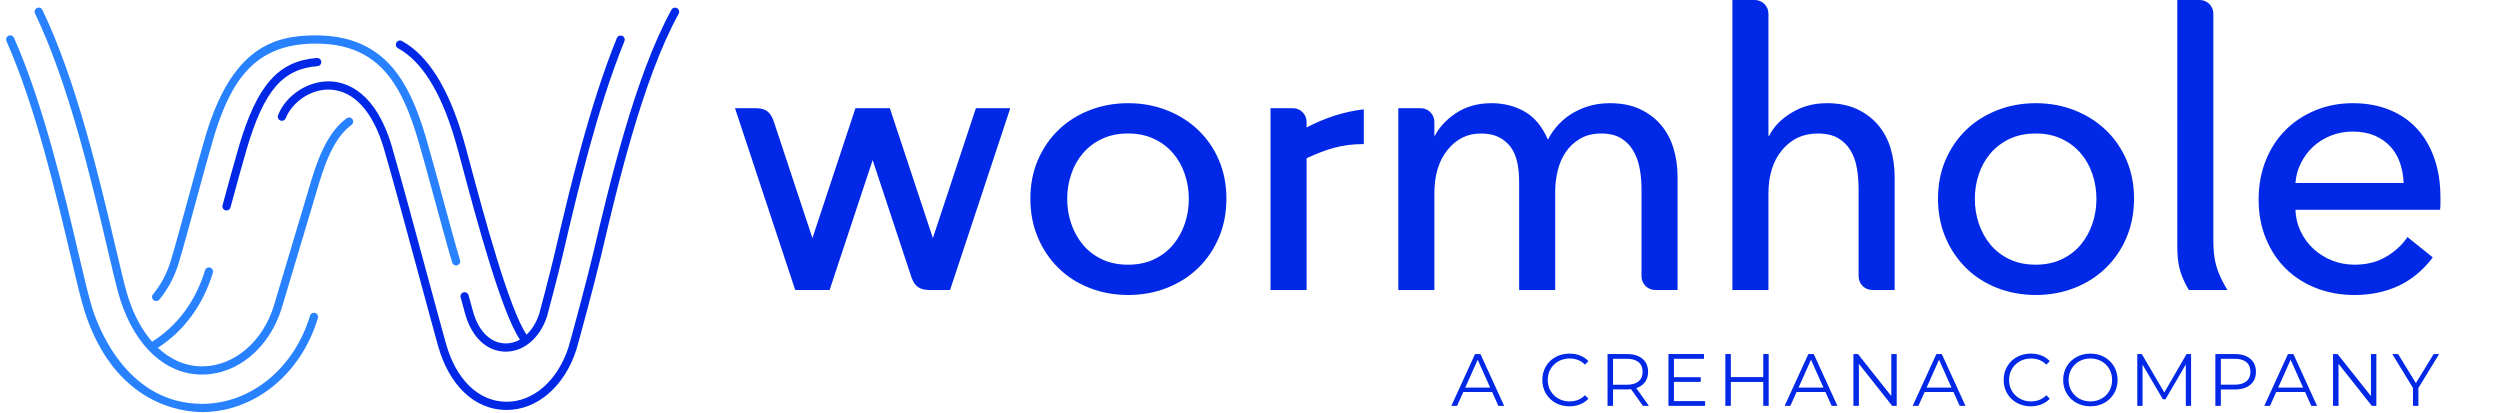
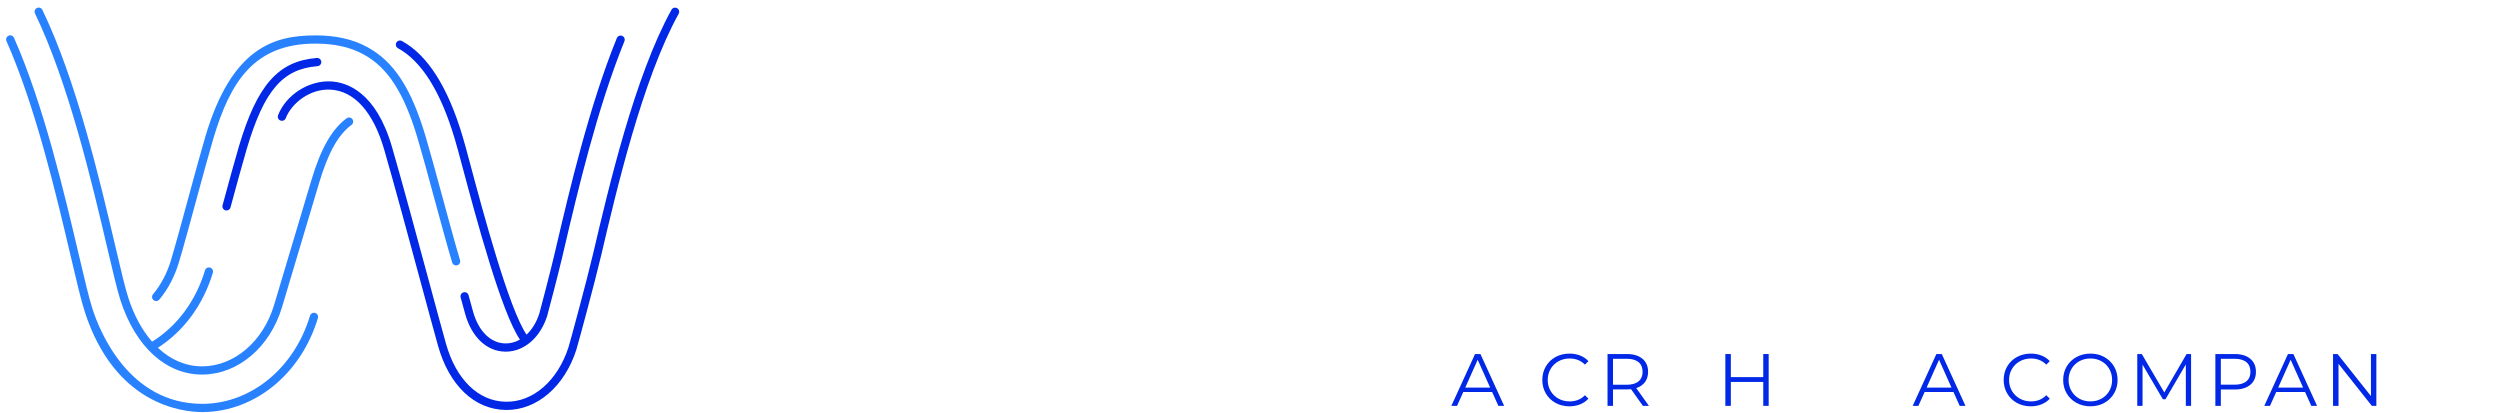
<svg xmlns="http://www.w3.org/2000/svg" version="1.1" id="Layer_1" x="0px" y="0px" width="448.064px" height="73.949px" viewBox="0 0 448.064 73.949" enable-background="new 0 0 448.064 73.949" xml:space="preserve">
  <g>
    <g>
      <g>
        <path fill="#2882FF" d="M81.959,47.541c-0.39,0.116-0.8-0.104-0.918-0.494c-0.867-2.892-2.061-7.285-3.215-11.534     c-1.068-3.933-2.172-7.999-2.964-10.664c-2.438-8.207-5.342-12.724-9.712-15.106c-2.377-1.296-5.186-1.926-8.586-1.926     c-0.003,0-0.007,0-0.01,0h0c0,0-0.001,0-0.002,0h0c-0.005,0-0.01,0-0.015,0c-10.993,0-15.266,6.809-18.304,17.033     c-0.793,2.671-1.9,6.747-2.97,10.688c-1.151,4.24-2.342,8.625-3.208,11.51c-0.754,2.518-1.932,4.754-3.502,6.646     c-0.146,0.176-0.355,0.266-0.567,0.266c-0.166,0-0.333-0.056-0.47-0.169c-0.313-0.261-0.356-0.726-0.097-1.038     c1.442-1.738,2.527-3.801,3.224-6.128c0.86-2.869,2.048-7.244,3.197-11.474c1.122-4.132,2.182-8.033,2.98-10.721     C41.54,8.54,49.079,6.343,56.524,6.343c0.007,0,0.014-0.001,0.019,0h0.001h0c0.006,0,0.01,0,0.014,0     c3.658,0,6.697,0.688,9.296,2.106c4.745,2.586,7.861,7.365,10.42,15.98c0.797,2.683,1.854,6.575,2.974,10.697     c1.151,4.241,2.342,8.623,3.204,11.498C82.57,47.013,82.349,47.425,81.959,47.541z M56.482,56.084     c-0.389-0.115-0.8,0.105-0.917,0.495c-2.805,9.357-10.504,15.706-19.15,15.8h-0.154c-13.163,0-18.381-12.982-19.667-16.961     c-0.659-2.041-1.427-5.314-2.491-9.85c-2.512-10.7-6.307-26.872-11.595-38.795c-0.165-0.372-0.6-0.542-0.973-0.375     C1.164,6.562,0.996,6.998,1.161,7.37c5.232,11.798,9.008,27.888,11.509,38.542c1.07,4.563,1.844,7.858,2.521,9.959     c5.392,16.686,17.49,17.982,21.069,17.982h0.163c9.302-0.101,17.562-6.873,20.554-16.851     C57.094,56.612,56.873,56.203,56.482,56.084z M62.124,21.2c-2.656,1.968-4.604,5.386-6.317,11.086c0,0-5.003,16.773-6.679,22.363     c-1.957,6.523-7.097,10.946-12.792,11.008c-0.039,0.001-0.078,0.001-0.117,0.001c-2.929,0-5.639-1.176-7.925-3.333     c4.65-2.965,8.138-7.708,9.859-13.45c0.117-0.39-0.105-0.8-0.495-0.917c-0.39-0.115-0.801,0.104-0.917,0.494     c-1.649,5.503-5.011,10.021-9.485,12.784c-1.767-2.023-3.229-4.678-4.265-7.886c-0.572-1.77-1.354-5.1-2.343-9.314     C17.885,32.267,13.712,14.482,7.603,1.777c-0.176-0.367-0.616-0.52-0.983-0.345C6.252,1.608,6.098,2.048,6.274,2.415     c6.04,12.561,10.19,30.251,12.938,41.958c0.997,4.248,1.785,7.604,2.375,9.432c2.7,8.355,8.162,13.328,14.63,13.328     c0.044,0,0.089,0,0.134-0.002c6.343-0.066,12.045-4.913,14.188-12.059c1.676-5.59,6.68-22.365,6.679-22.364     c1.615-5.374,3.398-8.557,5.783-10.323c0.328-0.243,0.396-0.704,0.154-1.031C62.912,21.027,62.45,20.958,62.124,21.2z" />
        <path fill="#0028E6" d="M71.035,7.644c0.195-0.357,0.642-0.49,1-0.294c4.587,2.5,8.243,8.246,10.867,17.08     c0.247,0.76,0.734,2.584,1.41,5.108c2.257,8.44,6.897,25.781,10.059,30.442c0.982-0.923,1.781-2.21,2.283-3.766     c0.134-0.418,2.047-7.778,2.646-10.329l0.431-1.836c2.345-9.991,5.887-25.091,10.817-37.214c0.153-0.377,0.583-0.56,0.96-0.405     c0.377,0.153,0.559,0.583,0.405,0.96c-4.886,12.017-8.414,27.049-10.748,36.994l-0.431,1.837     c-0.611,2.602-2.527,9.975-2.678,10.444c-1.248,3.877-4.146,6.359-7.406,6.359c-0.042,0-0.083,0-0.124-0.002     c-3.314-0.063-5.991-2.597-7.159-6.774c-0.227-0.812-0.502-1.813-0.81-2.948c-0.106-0.393,0.125-0.797,0.518-0.903     c0.396-0.109,0.798,0.125,0.904,0.519c0.307,1.129,0.582,2.128,0.807,2.936c0.984,3.518,3.14,5.647,5.769,5.698     c0.927,0.021,1.818-0.226,2.633-0.69c-3.321-4.854-7.844-21.758-10.3-30.939c-0.644-2.409-1.153-4.312-1.393-5.053     c-2.515-8.463-5.933-13.916-10.165-16.223C70.972,8.448,70.84,8.001,71.035,7.644z M121.346,1.465     c-0.357-0.197-0.804-0.068-1.001,0.288c-6.577,11.885-11.267,31.877-14.07,43.822c-1.066,4.545-4.121,15.839-4.379,16.64     C99.953,68.253,95.51,72.117,90.611,72c-4.891-0.093-8.888-3.998-10.692-10.445c-0.809-2.892-1.942-7.088-3.255-11.946     c-2.132-7.893-4.55-16.836-6.393-23.216c-2.882-9.97-8.142-11.675-11.021-11.804c-3.958-0.176-8,2.426-9.412,6.055     c-0.147,0.379,0.041,0.807,0.42,0.954c0.382,0.149,0.807-0.041,0.954-0.419c1.028-2.645,4.295-5.293,7.972-5.117     c4.29,0.192,7.724,4.007,9.671,10.741c1.84,6.367,4.255,15.304,6.386,23.191c1.314,4.86,2.449,9.059,3.259,11.958     c1.989,7.108,6.506,11.415,12.083,11.523c0.069,0.002,0.138,0.002,0.206,0.002c5.495,0,10.39-4.222,12.511-10.811     c0.26-0.809,3.338-12.186,4.41-16.754c2.785-11.871,7.446-31.74,13.924-43.445C121.832,2.11,121.702,1.661,121.346,1.465z      M56.907,11.858c0.406-0.032,0.708-0.387,0.677-0.792c-0.033-0.406-0.383-0.709-0.793-0.677     c-6.915,0.549-10.7,4.838-13.965,15.826c-0.779,2.623-1.877,6.667-2.939,10.578c-0.107,0.393,0.125,0.798,0.518,0.904     c0.065,0.019,0.13,0.026,0.194,0.026c0.325,0,0.622-0.217,0.711-0.544c1.06-3.904,2.156-7.938,2.929-10.544     C47.333,16.222,50.648,12.355,56.907,11.858z" />
      </g>
    </g>
  </g>
-   <path fill="#0028E6" d="M377.418,23.307c-1.58-1.513-3.448-2.692-5.603-3.541c-2.154-0.848-4.469-1.272-6.943-1.272  c-2.476,0-4.791,0.424-6.945,1.272c-2.155,0.849-4.011,2.028-5.568,3.541c-1.559,1.513-2.785,3.312-3.679,5.396  c-0.895,2.087-1.341,4.391-1.341,6.91c0,2.521,0.446,4.836,1.341,6.944c0.894,2.108,2.12,3.93,3.679,5.465  c1.558,1.537,3.413,2.729,5.568,3.576c2.154,0.847,4.47,1.271,6.945,1.271c2.475,0,4.789-0.425,6.943-1.271  c2.154-0.848,4.022-2.039,5.603-3.576c1.582-1.535,2.82-3.356,3.714-5.465s1.34-4.424,1.34-6.944c0-2.52-0.446-4.823-1.34-6.91  C380.238,26.619,379,24.82,377.418,23.307z M375.01,40.102c-0.483,1.417-1.184,2.675-2.104,3.772  c-0.919,1.097-2.058,1.964-3.414,2.604c-1.355,0.641-2.907,0.961-4.655,0.961c-1.749,0-3.301-0.32-4.656-0.961  c-1.356-0.64-2.494-1.507-3.414-2.604c-0.919-1.098-1.621-2.355-2.104-3.772c-0.483-1.416-0.724-2.901-0.724-4.456  c0-1.553,0.24-3.039,0.724-4.455c0.482-1.417,1.185-2.662,2.104-3.735c0.92-1.074,2.058-1.931,3.414-2.571  c1.355-0.641,2.907-0.96,4.656-0.96c1.748,0,3.3,0.319,4.655,0.96c1.356,0.641,2.495,1.497,3.414,2.571  c0.92,1.074,1.62,2.319,2.104,3.735c0.482,1.416,0.724,2.901,0.724,4.455C375.733,37.201,375.492,38.686,375.01,40.102z   M436.291,28.361c-0.735-2.085-1.78-3.862-3.135-5.329c-1.356-1.467-3.01-2.59-4.962-3.37c-1.953-0.779-4.123-1.168-6.511-1.168  c-2.39,0-4.617,0.424-6.683,1.272c-2.067,0.849-3.859,2.028-5.375,3.541c-1.515,1.513-2.698,3.334-3.548,5.465  c-0.852,2.132-1.275,4.458-1.275,6.978c0,2.568,0.436,4.905,1.308,7.014c0.869,2.108,2.063,3.907,3.574,5.396  c1.513,1.491,3.323,2.647,5.433,3.472c2.108,0.827,4.399,1.238,6.874,1.238c2.888,0,5.513-0.546,7.874-1.636  c2.359-1.093,4.409-2.792,6.152-5.103l-4.537-3.644c-0.919,1.375-2.178,2.544-3.782,3.507s-3.506,1.444-5.707,1.444  c-1.42,0-2.76-0.251-4.022-0.752c-1.261-0.501-2.37-1.195-3.333-2.081c-0.963-0.889-1.731-1.936-2.304-3.142  c-0.573-1.206-0.884-2.491-0.929-3.857h25.92c0.046-0.367,0.069-0.732,0.069-1.102c0-0.365,0-0.731,0-1.1  C437.393,32.794,437.025,30.447,436.291,28.361z M411.403,32.794c0.092-1.282,0.424-2.486,0.997-3.608  c0.574-1.124,1.307-2.098,2.2-2.922c0.895-0.825,1.948-1.479,3.163-1.96c1.213-0.481,2.509-0.721,3.884-0.721  c1.513,0,2.83,0.24,3.954,0.721c1.123,0.482,2.063,1.136,2.82,1.96c0.755,0.825,1.327,1.799,1.719,2.922  c0.387,1.123,0.605,2.326,0.651,3.608H411.403z M338.85,26.607c0.48,1.605,0.721,3.324,0.721,5.156v20.212h-4.01  c-1.349,0-2.453-1.104-2.453-2.451V33.92c0-1.333-0.103-2.597-0.31-3.792c-0.206-1.195-0.585-2.251-1.135-3.169  c-0.549-0.918-1.295-1.654-2.233-2.207c-0.94-0.55-2.167-0.826-3.679-0.826c-2.567,0-4.675,0.976-6.326,2.929  c-1.649,1.954-2.475,4.561-2.475,7.823v17.298h-6.463V-0.001h4.011c1.349,0,2.452,1.103,2.452,2.452v21.886h0.138  c0.778-1.604,2.107-2.978,3.988-4.124c1.878-1.146,3.987-1.72,6.324-1.72c2.108,0,3.919,0.357,5.433,1.066  c1.512,0.711,2.771,1.661,3.78,2.853C337.621,23.604,338.367,25.003,338.85,26.607z M299.941,26.607  c0.483,1.605,0.722,3.324,0.722,5.156v20.212h-4.009c-1.349,0-2.453-1.104-2.453-2.451v-15.63c0-1.329-0.115-2.588-0.344-3.782  c-0.23-1.19-0.619-2.244-1.169-3.162c-0.55-0.916-1.284-1.65-2.199-2.2c-0.919-0.55-2.086-0.825-3.509-0.825  c-1.466,0-2.727,0.31-3.779,0.929c-1.056,0.617-1.915,1.421-2.579,2.405c-0.664,0.986-1.146,2.097-1.443,3.335  c-0.3,1.238-0.447,2.499-0.447,3.781v17.6h-6.462V32.588c0-1.282-0.115-2.451-0.344-3.506c-0.23-1.054-0.619-1.959-1.169-2.716  c-0.55-0.756-1.262-1.351-2.132-1.786c-0.871-0.436-1.949-0.654-3.231-0.654c-2.384,0-4.367,0.975-5.946,2.922  c-1.583,1.949-2.373,4.548-2.373,7.803v17.325h-6.463V19.387h4.011c1.349,0,2.452,1.103,2.452,2.452v2.646  c0.831-1.626,2.098-3.018,3.816-4.17c1.81-1.214,3.953-1.822,6.428-1.822c2.2,0,4.182,0.505,5.947,1.512  c1.764,1.009,3.15,2.682,4.158,5.02c1.102-2.107,2.636-3.724,4.607-4.846c1.972-1.123,4.126-1.686,6.464-1.686  c2.107,0,3.919,0.357,5.431,1.066c1.513,0.711,2.773,1.661,3.782,2.853C298.715,23.604,299.459,25.003,299.941,26.607z   M214.75,23.307c-1.582-1.513-3.449-2.692-5.604-3.541c-2.155-0.848-4.469-1.272-6.944-1.272s-4.791,0.424-6.944,1.272  c-2.155,0.849-4.012,2.028-5.569,3.541c-1.559,1.513-2.785,3.312-3.678,5.396c-0.894,2.087-1.342,4.391-1.342,6.91  c0,2.521,0.448,4.836,1.342,6.944s2.12,3.93,3.678,5.465c1.558,1.537,3.414,2.729,5.569,3.576c2.153,0.847,4.469,1.271,6.944,1.271  s4.789-0.425,6.944-1.271c2.155-0.848,4.022-2.039,5.604-3.576c1.581-1.535,2.819-3.356,3.711-5.465  c0.895-2.108,1.342-4.424,1.342-6.944c0-2.52-0.448-4.823-1.342-6.91C217.569,26.619,216.331,24.82,214.75,23.307z M212.342,40.102  c-0.483,1.417-1.184,2.675-2.104,3.772c-0.919,1.097-2.057,1.964-3.413,2.604c-1.357,0.641-2.91,0.961-4.657,0.961  s-3.3-0.32-4.655-0.961c-1.357-0.64-2.495-1.507-3.414-2.604c-0.92-1.098-1.621-2.355-2.103-3.772  c-0.485-1.416-0.724-2.901-0.724-4.456c0-1.553,0.239-3.039,0.724-4.455c0.482-1.417,1.183-2.662,2.103-3.735  c0.919-1.074,2.057-1.931,3.414-2.571c1.355-0.641,2.908-0.96,4.655-0.96s3.3,0.319,4.657,0.96c1.356,0.641,2.494,1.497,3.413,2.571  c0.92,1.074,1.621,2.319,2.104,3.735c0.483,1.416,0.724,2.901,0.724,4.455C213.066,37.201,212.825,38.686,212.342,40.102z   M174.907,19.387h6.164l-10.794,32.588h-3.69c-1.846,0-2.69-0.724-3.247-2.334l-6.938-20.951l-7.714,23.285h-6.163l-10.795-32.588  h3.689c1.857,0,2.702,0.733,3.258,2.367l6.93,20.919l7.713-23.286h6.163l7.714,23.286L174.907,19.387z M396.689,43.068  c0.021,3.47,0.429,5.387,2.51,8.907c-2.851,0-4.05,0-6.897,0c-2.178-3.678-2.074-5.843-2.074-9.182V-0.001h4.011  c1.349,0,2.451,1.103,2.451,2.452V43.068z M234.172,22.842c3.462-1.786,6.709-2.827,10.254-3.25v6.23  c-3.854,0-6.574,0.844-10.254,2.54v23.614h-6.462V19.387h4.01c1.348,0,2.452,1.103,2.452,2.452V22.842z" />
  <path fill="#0028E6" d="M267.429,70.259h-5.174l-1.115,2.48h-1.021l4.246-9.286h0.968l4.246,9.286h-1.035L267.429,70.259z   M267.07,69.463l-2.229-4.987l-2.229,4.987H267.07z" />
  <path fill="#0028E6" d="M278.791,72.21c-0.739-0.408-1.317-0.973-1.738-1.692c-0.42-0.721-0.631-1.528-0.631-2.421  c0-0.894,0.211-1.699,0.631-2.421c0.421-0.722,1.002-1.285,1.744-1.691c0.743-0.407,1.575-0.61,2.495-0.61  c0.689,0,1.325,0.115,1.91,0.344c0.583,0.229,1.078,0.567,1.486,1.009l-0.624,0.623c-0.726-0.733-1.642-1.101-2.746-1.101  c-0.734,0-1.402,0.168-2.002,0.504c-0.603,0.337-1.073,0.796-1.414,1.38c-0.341,0.583-0.511,1.238-0.511,1.964  s0.17,1.379,0.511,1.963s0.812,1.044,1.414,1.379c0.6,0.337,1.268,0.505,2.002,0.505c1.113,0,2.029-0.371,2.746-1.114l0.624,0.623  c-0.408,0.443-0.904,0.781-1.493,1.015c-0.588,0.234-1.228,0.353-1.916,0.353C280.357,72.819,279.528,72.615,278.791,72.21z" />
  <path fill="#0028E6" d="M294.451,72.739l-2.122-2.984c-0.24,0.025-0.487,0.039-0.743,0.039h-2.495v2.945h-0.981v-9.286h3.477  c1.185,0,2.113,0.283,2.785,0.85c0.673,0.564,1.009,1.344,1.009,2.334c0,0.726-0.185,1.337-0.551,1.837  c-0.367,0.499-0.892,0.86-1.572,1.081l2.27,3.185H294.451z M293.669,68.348c0.486-0.407,0.729-0.978,0.729-1.712  c0-0.751-0.243-1.328-0.729-1.731c-0.487-0.402-1.19-0.603-2.109-0.603h-2.469v4.655h2.469  C292.479,68.958,293.182,68.755,293.669,68.348z" />
-   <path fill="#0028E6" d="M305.595,71.889v0.85h-6.567v-9.286h6.368v0.85h-5.387v3.303h4.805v0.835h-4.805v3.449H305.595z" />
  <path fill="#0028E6" d="M316.991,63.453v9.286h-0.97v-4.285h-5.811v4.285h-0.981v-9.286h0.981v4.138h5.811v-4.138H316.991z" />
-   <path fill="#0028E6" d="M327.165,70.259h-5.173l-1.115,2.48h-1.021l4.245-9.286h0.969l4.244,9.286h-1.034L327.165,70.259z   M326.807,69.463l-2.229-4.987l-2.228,4.987H326.807z" />
-   <path fill="#0028E6" d="M339.94,63.453v9.286h-0.81l-5.969-7.534v7.534h-0.981v-9.286h0.809l5.982,7.535v-7.535H339.94z" />
  <path fill="#0028E6" d="M350.114,70.259h-5.173l-1.114,2.48h-1.022l4.245-9.286h0.969l4.245,9.286h-1.034L350.114,70.259z   M349.756,69.463l-2.229-4.987l-2.228,4.987H349.756z" />
  <path fill="#0028E6" d="M361.478,72.21c-0.74-0.408-1.319-0.973-1.739-1.692c-0.42-0.721-0.63-1.528-0.63-2.421  c0-0.894,0.21-1.699,0.63-2.421s1.002-1.285,1.745-1.691c0.743-0.407,1.575-0.61,2.494-0.61c0.69,0,1.326,0.115,1.911,0.344  c0.582,0.229,1.078,0.567,1.484,1.009l-0.623,0.623c-0.725-0.733-1.641-1.101-2.746-1.101c-0.734,0-1.401,0.168-2.003,0.504  c-0.601,0.337-1.071,0.796-1.413,1.38c-0.341,0.583-0.511,1.238-0.511,1.964s0.17,1.379,0.511,1.963  c0.342,0.584,0.813,1.044,1.413,1.379c0.602,0.337,1.269,0.505,2.003,0.505c1.114,0,2.029-0.371,2.746-1.114l0.623,0.623  c-0.406,0.443-0.903,0.781-1.492,1.015c-0.587,0.234-1.227,0.353-1.915,0.353C363.044,72.819,362.215,72.615,361.478,72.21z" />
  <path fill="#0028E6" d="M372.156,72.202c-0.748-0.412-1.332-0.976-1.751-1.691c-0.42-0.717-0.631-1.521-0.631-2.414  c0-0.894,0.211-1.698,0.631-2.416c0.419-0.715,1.003-1.278,1.751-1.69c0.746-0.41,1.579-0.616,2.499-0.616s1.75,0.203,2.488,0.61  c0.738,0.406,1.319,0.97,1.745,1.691c0.424,0.722,0.638,1.527,0.638,2.421c0,0.893-0.214,1.7-0.638,2.421  c-0.426,0.72-1.007,1.284-1.745,1.692c-0.738,0.405-1.568,0.609-2.488,0.609S372.902,72.613,372.156,72.202z M376.646,71.446  c0.592-0.332,1.057-0.792,1.394-1.381c0.335-0.587,0.504-1.243,0.504-1.969s-0.169-1.382-0.504-1.971  c-0.337-0.587-0.802-1.048-1.394-1.379c-0.593-0.333-1.257-0.498-1.991-0.498c-0.733,0-1.398,0.165-1.996,0.498  c-0.596,0.331-1.064,0.792-1.404,1.379c-0.342,0.589-0.512,1.245-0.512,1.971s0.17,1.382,0.512,1.969  c0.34,0.589,0.809,1.049,1.404,1.381c0.598,0.331,1.263,0.497,1.996,0.497C375.39,71.943,376.054,71.777,376.646,71.446z" />
  <path fill="#0028E6" d="M392.698,63.453v9.286h-0.941V65.31l-3.648,6.248h-0.464l-3.647-6.209v7.39h-0.943v-9.286h0.811l4.032,6.885  l3.993-6.885H392.698z" />
  <path fill="#0028E6" d="M403.311,64.302c0.673,0.564,1.008,1.344,1.008,2.334s-0.335,1.767-1.008,2.327  c-0.671,0.563-1.6,0.844-2.786,0.844h-2.493v2.932h-0.981v-9.286h3.475C401.711,63.453,402.64,63.736,403.311,64.302z   M402.607,68.341c0.487-0.4,0.729-0.97,0.729-1.704c0-0.751-0.242-1.328-0.729-1.731c-0.487-0.402-1.189-0.603-2.109-0.603h-2.467  v4.643h2.467C401.418,68.945,402.12,68.744,402.607,68.341z" />
  <path fill="#0028E6" d="M413.129,70.259h-5.176l-1.113,2.48h-1.021l4.244-9.286h0.97l4.244,9.286h-1.035L413.129,70.259z   M412.771,69.463l-2.229-4.987l-2.23,4.987H412.771z" />
  <path fill="#0028E6" d="M425.903,63.453v9.286h-0.809l-5.971-7.534v7.534h-0.982v-9.286h0.812l5.982,7.535v-7.535H425.903z" />
-   <path fill="#0028E6" d="M433.438,69.528v3.211h-0.969v-3.211l-3.713-6.075h1.047l3.185,5.214l3.184-5.214h0.982L433.438,69.528z" />
</svg>